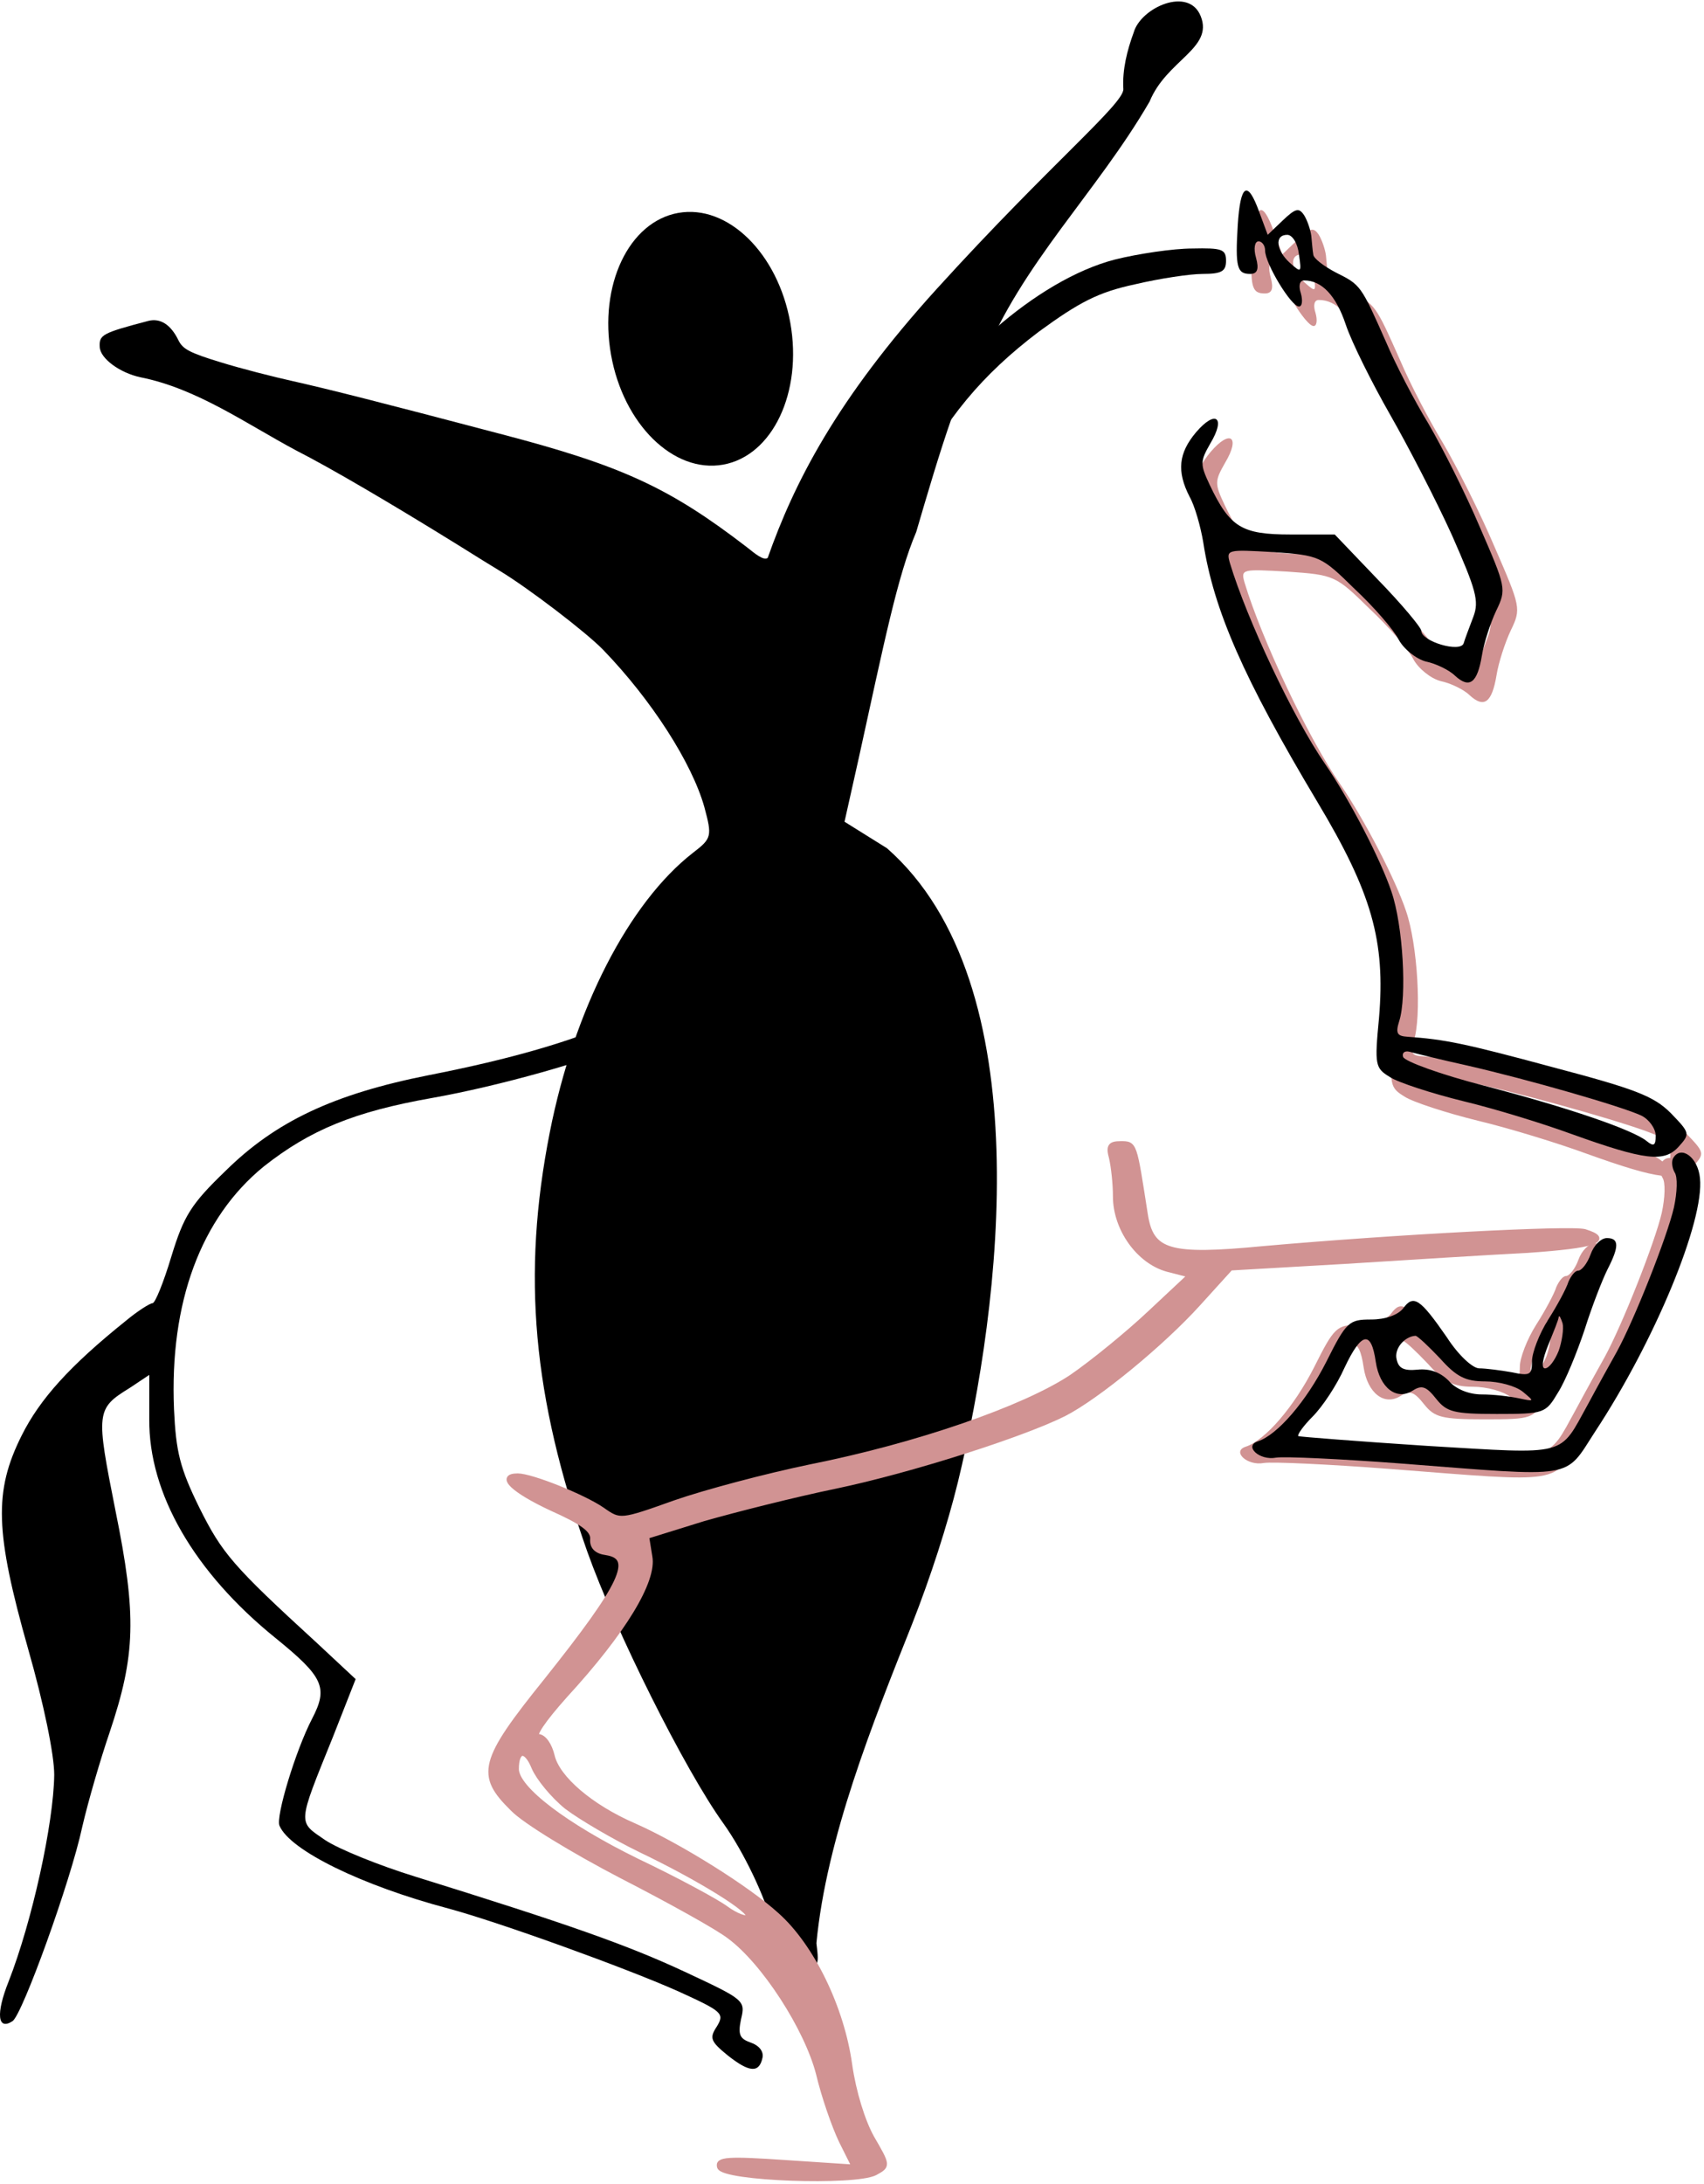
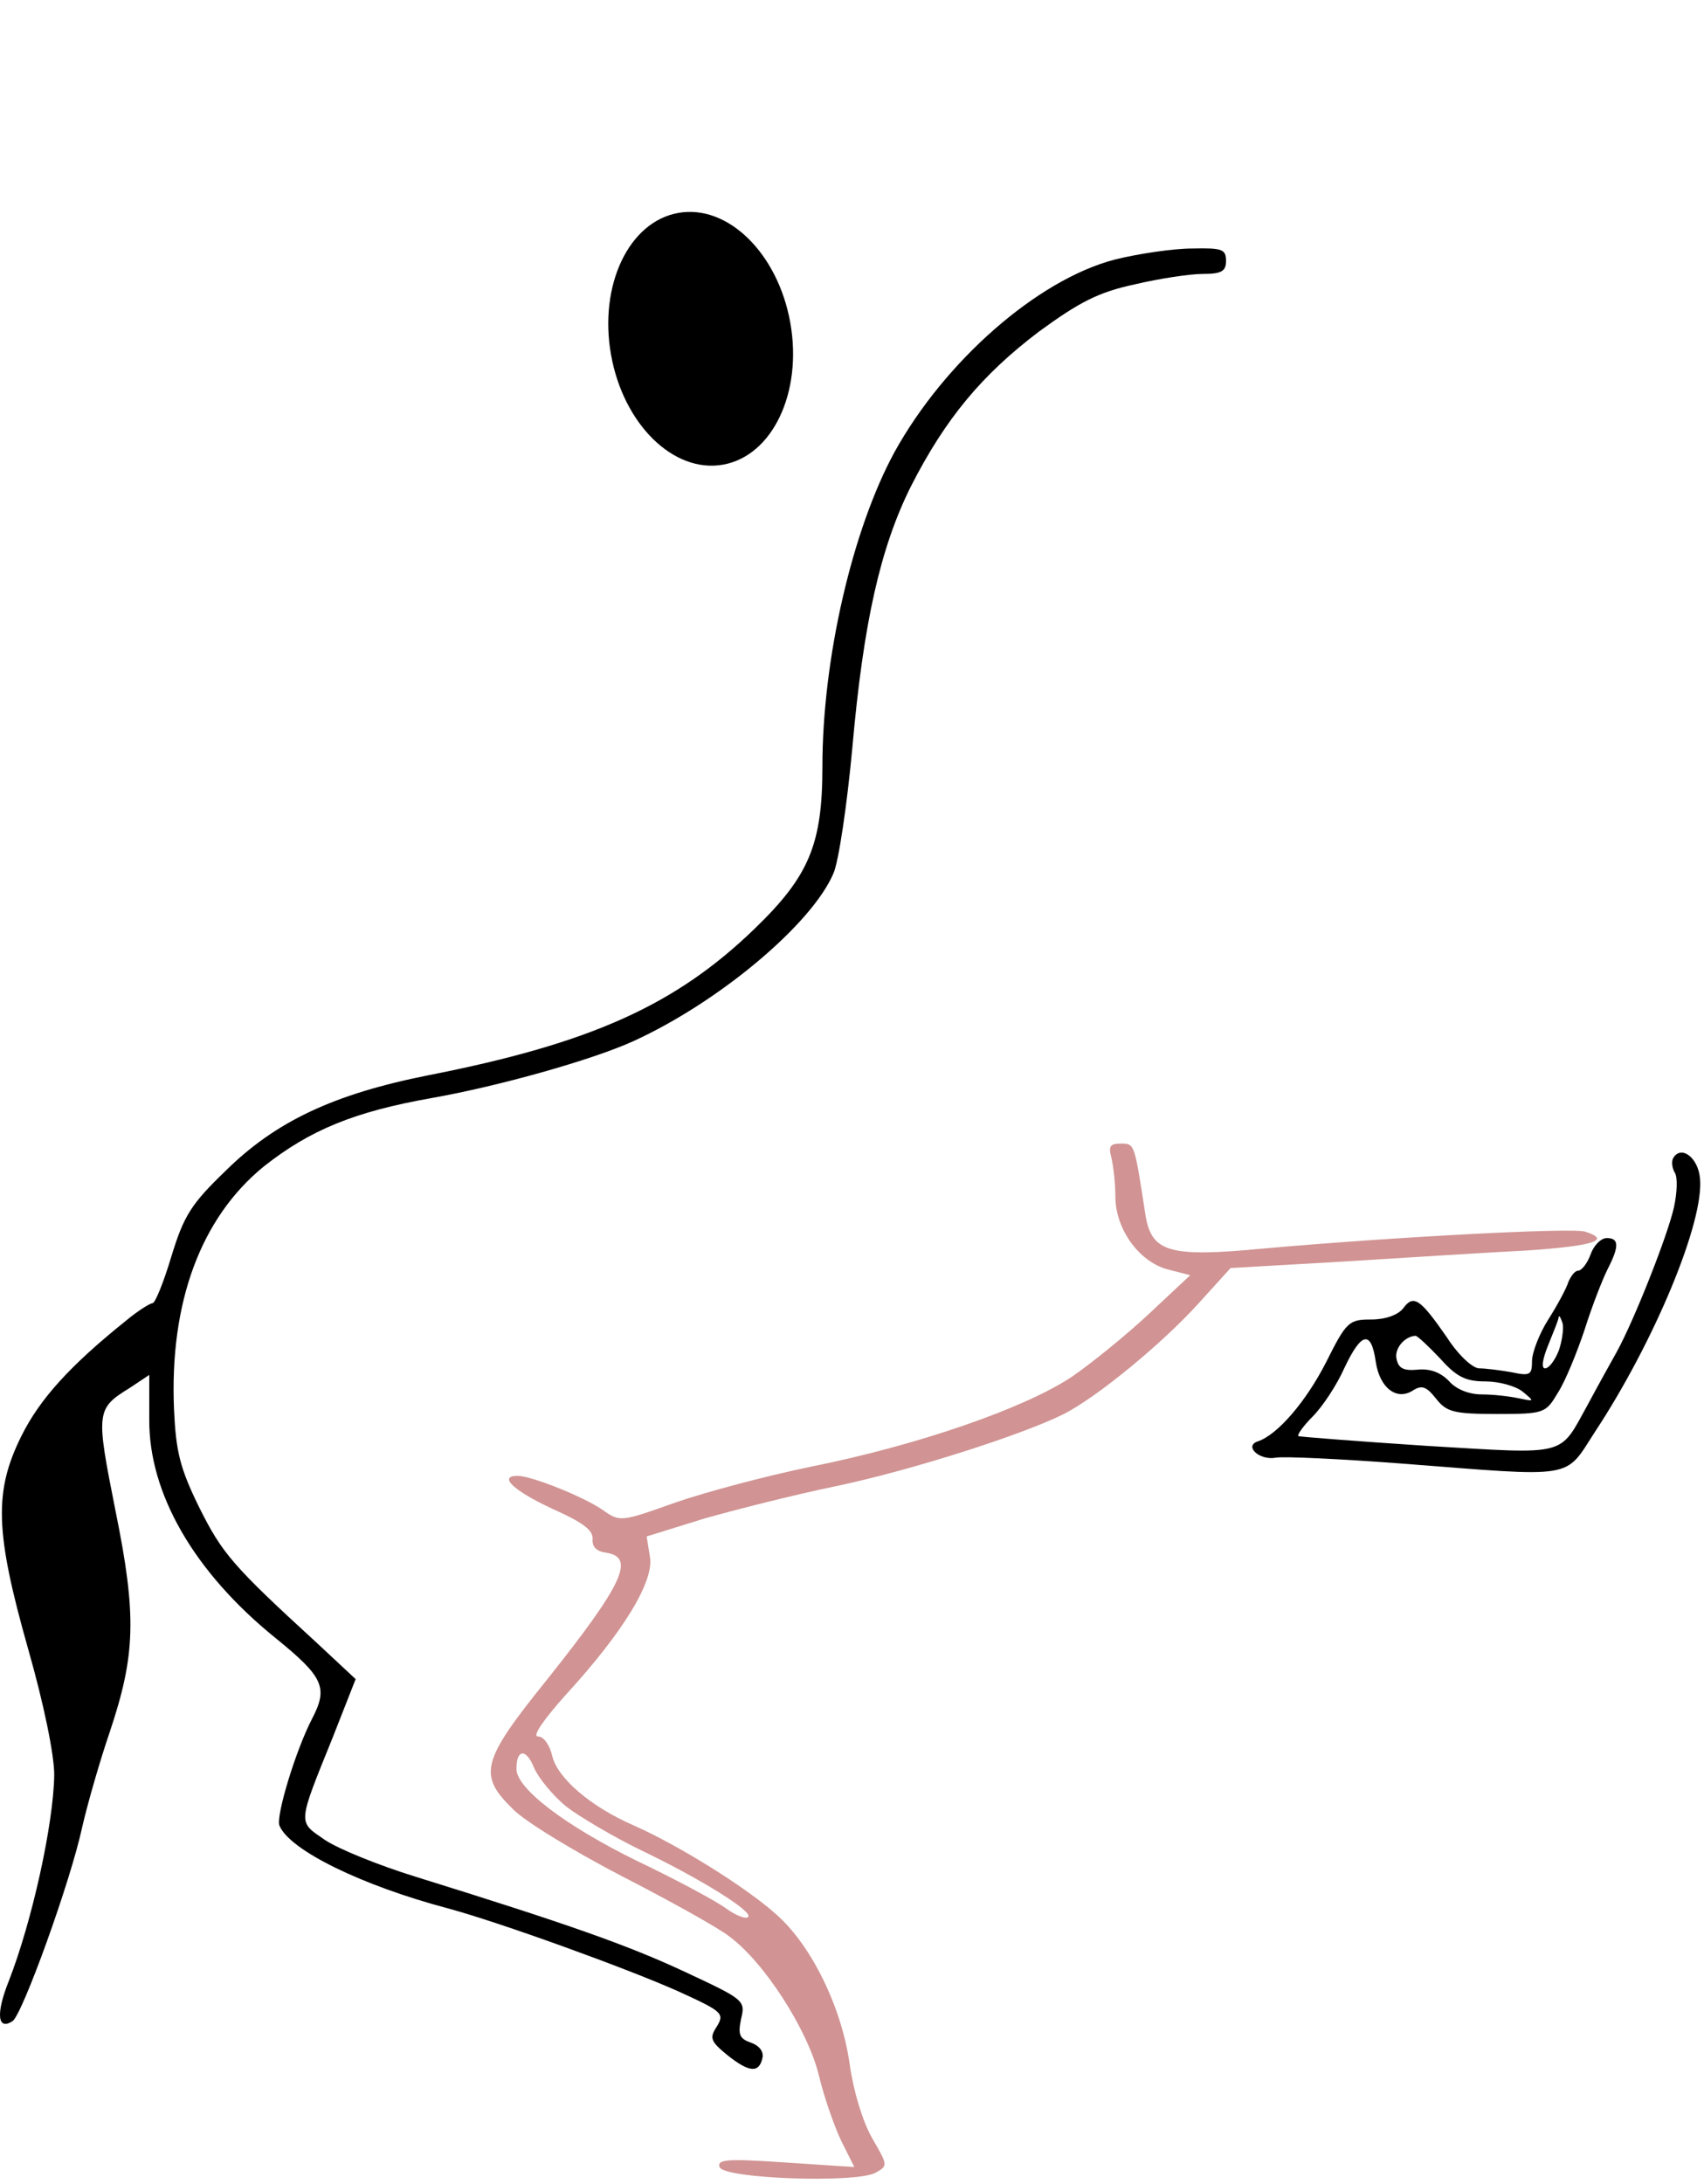
<svg xmlns="http://www.w3.org/2000/svg" width="349" height="447" viewBox="0 0 349 447" fill="none">
-   <path d="M232.205 6.618C230.847 10.306 229.841 14.292 230.076 18.215C230.254 21.211 215.049 33.609 191.925 59.054C171.25 81.804 162.609 98.948 157.237 114.181C156.405 114.811 154.614 113.305 152.991 112.011C137.109 99.816 127.407 95.293 102.276 88.753C77.376 82.2 67.485 79.698 59.884 77.987C56.044 77.134 49.372 75.445 45.197 74.148C38.819 72.21 37.459 71.44 36.582 69.715C34.993 66.408 32.826 65.068 30.388 65.678C20.873 68.179 20.275 68.524 20.427 71.066C20.565 73.377 24.529 76.31 28.758 77.217C40.355 79.514 50.45 86.757 60.735 92.239C67.672 95.768 80.01 102.994 93.899 111.597C97.513 113.855 101.367 116.254 102.328 116.815C108.264 120.403 120.091 129.438 123.552 133.02C133.441 143.253 141.71 156.134 144.26 165.182C145.852 171.118 145.802 171.585 141.957 174.52C128.806 184.738 117.582 206.515 112.597 231.785C106.84 260.966 109.101 285.881 120.269 317.531C126.03 333.732 140.259 362.261 148.182 373.23C152.315 379.014 156.733 388.26 158.252 394.277C159.08 397.784 159.938 399.201 161.72 400.564C168.019 403.753 167.795 402.606 167.213 397.713C169.259 376.171 178.772 352.58 186.798 332.422C190.623 322.684 194.017 312.199 196.193 303.332C205.007 267.075 213.263 201.361 181.661 173.607L172.968 168.184L175.898 155.098C181.066 131.595 183.837 117.812 187.653 108.886C191.941 94.284 198.157 73.041 201.256 73.819C209.333 53.788 224.621 39.438 235.448 20.794C238.922 12.284 248.571 9.924 245.924 3.324C243.477 -2.872 233.658 1.556 232.205 6.618Z" fill="black" />
  <ellipse cx="143.506" cy="69.34" rx="18.648" ry="26.167" transform="rotate(-10.089 143.506 69.34)" fill="black" />
-   <path d="M256.507 50.064C255.974 58.73 256.374 60.064 259.04 60.064C260.507 60.064 260.907 59.13 260.24 56.73C259.707 54.864 259.974 53.397 260.774 53.397C261.44 53.397 262.107 54.197 262.107 55.264C262.107 57.931 267.44 66.731 269.04 66.731C269.707 66.731 269.84 65.531 269.44 64.064C268.907 62.464 269.174 61.397 270.107 61.397C273.707 61.397 276.64 64.464 278.64 70.464C279.84 74.064 283.974 82.331 287.707 88.864C291.44 95.397 297.174 106.464 300.374 113.531C305.307 124.731 305.974 126.997 304.774 130.197C303.974 132.331 303.04 134.731 302.774 135.664C302.107 137.664 294.107 135.264 294.107 133.131C294.107 132.464 290.107 127.664 285.174 122.597L276.374 113.397H267.307C257.307 113.397 254.907 111.931 250.774 103.264C248.774 98.997 248.774 98.464 250.907 94.731C254.107 89.397 251.974 87.797 247.974 92.464C244.374 96.731 243.974 100.464 246.64 105.664C247.707 107.531 248.907 111.797 249.44 114.997C251.574 128.864 257.707 142.864 272.774 168.064C283.974 186.73 286.774 196.597 285.44 212.33C284.507 222.064 284.64 222.597 287.707 224.464C289.307 225.53 296.24 227.797 302.774 229.397C309.44 230.997 319.307 234.064 324.774 236.064C339.974 241.53 343.84 241.93 346.774 238.73C349.174 236.064 349.174 235.93 345.174 231.797C341.707 228.33 337.84 226.864 321.174 222.464C302.907 217.53 298.907 216.73 291.307 216.197C289.174 216.064 288.774 215.53 289.574 212.997C291.174 208.064 290.374 193.397 287.974 186.464C285.84 180.064 279.44 167.664 274.374 160.331C267.84 150.864 258.374 130.731 254.907 119.264C254.107 116.464 254.374 116.464 263.707 116.997C273.307 117.664 273.574 117.797 280.507 124.597C284.507 128.331 288.507 132.997 289.44 134.864C290.507 136.864 293.04 138.864 295.04 139.397C297.04 139.797 299.84 141.131 301.04 142.331C303.974 144.997 305.574 143.797 306.507 138.197C306.907 135.664 308.24 131.531 309.44 128.997C311.574 124.597 311.44 124.197 306.107 111.931C303.174 104.997 298.374 95.531 295.574 90.731C292.64 85.93 288.774 78.464 286.907 74.064C281.707 62.331 281.707 62.331 276.64 59.797C274.107 58.464 271.974 56.864 271.974 56.064C271.84 55.397 271.707 53.664 271.574 52.331C271.44 51.13 270.774 49.13 270.107 48.064C269.04 46.464 268.374 46.597 265.707 49.13L262.64 52.064L260.907 47.397C258.507 40.73 257.04 41.664 256.507 50.064ZM269.04 56.064C269.574 59.797 269.574 59.931 267.174 57.797C264.374 55.264 263.974 52.064 266.64 52.064C267.707 52.064 268.774 53.797 269.04 56.064ZM303.44 222.064C316.24 224.997 335.174 230.464 339.174 232.33C340.774 233.13 342.107 234.997 342.107 236.464C342.107 238.464 341.707 238.73 340.24 237.53C337.44 235.264 324.374 230.73 306.907 226.197C298.107 223.93 290.774 221.264 290.374 220.33C290.107 219.53 290.64 218.997 291.707 219.264C292.64 219.53 297.974 220.864 303.44 222.064Z" fill="#D19393" />
-   <path d="M340.217 238.093C339.817 238.76 339.951 240.093 340.484 241.026C341.151 241.96 341.017 245.16 340.351 248.226C339.017 254.093 332.217 271.293 328.617 277.826C327.417 279.96 324.751 284.76 322.751 288.493C316.751 299.293 319.017 298.76 289.817 297.026C275.551 296.093 263.684 295.16 263.417 295.026C263.151 294.76 264.484 292.893 266.351 291.026C268.351 289.026 271.284 284.626 272.884 281.026C276.351 273.693 278.351 273.293 279.284 279.826C280.084 285.16 283.551 287.826 286.884 285.693C288.751 284.493 289.684 284.893 291.684 287.426C293.817 290.093 295.284 290.493 304.084 290.493C313.817 290.493 314.084 290.36 316.617 286.093C318.084 283.826 320.484 277.96 322.084 273.16C323.551 268.493 325.684 263.026 326.751 260.893C329.151 256.226 329.151 254.493 326.617 254.493C325.417 254.493 323.951 255.96 323.284 257.826C322.617 259.693 321.417 261.16 320.751 261.16C320.084 261.16 319.284 262.226 318.751 263.426C318.351 264.76 316.484 268.226 314.617 271.16C312.751 274.093 311.284 277.96 311.284 279.693C311.284 282.493 310.884 282.76 307.151 281.96C304.884 281.56 301.817 281.16 300.484 281.16C299.151 281.16 296.217 278.493 293.817 274.76C288.351 266.893 287.017 265.96 284.884 268.893C283.817 270.226 281.284 271.16 278.351 271.16C273.817 271.16 273.284 271.56 269.151 279.826C265.017 287.96 259.151 294.76 255.151 296.093C252.217 297.026 255.417 300.093 258.884 299.426C260.617 299.16 272.084 299.693 284.351 300.626C320.617 303.426 317.817 303.96 324.217 294.093C336.351 275.693 346.617 251.026 345.684 242.226C345.284 237.96 341.817 235.426 340.217 238.093ZM316.751 277.56C315.951 279.56 314.751 281.16 313.951 281.16C313.151 281.16 313.417 279.293 314.617 276.36C315.684 273.693 316.751 271.16 316.751 270.626C316.884 270.226 317.151 270.76 317.551 271.96C317.817 273.026 317.417 275.693 316.751 277.56ZM292.484 279.16C295.817 282.893 297.684 283.826 301.684 283.826C304.484 283.826 307.951 284.76 309.417 285.96C311.817 287.96 311.817 287.96 308.617 287.293C306.751 286.893 303.417 286.493 301.017 286.493C298.351 286.493 295.684 285.426 294.217 283.693C292.484 281.96 290.351 281.16 287.817 281.426C285.017 281.693 283.951 281.16 283.551 279.293C283.017 277.16 285.151 274.626 287.417 274.493C287.817 274.493 290.084 276.626 292.484 279.16Z" fill="#D19393" />
-   <path d="M253.507 46.064C252.974 54.73 253.374 56.064 256.04 56.064C257.507 56.064 257.907 55.13 257.24 52.73C256.707 50.864 256.974 49.397 257.774 49.397C258.44 49.397 259.107 50.197 259.107 51.264C259.107 53.931 264.44 62.73 266.04 62.73C266.707 62.73 266.84 61.531 266.44 60.064C265.907 58.464 266.174 57.397 267.107 57.397C270.707 57.397 273.64 60.464 275.64 66.464C276.84 70.064 280.974 78.331 284.707 84.864C288.44 91.397 294.174 102.464 297.374 109.531C302.307 120.731 302.974 122.997 301.774 126.197C300.974 128.331 300.04 130.731 299.774 131.664C299.107 133.664 291.107 131.264 291.107 129.131C291.107 128.464 287.107 123.664 282.174 118.597L273.374 109.397H264.307C254.307 109.397 251.907 107.931 247.774 99.264C245.774 94.997 245.774 94.464 247.907 90.731C251.107 85.397 248.974 83.797 244.974 88.464C241.374 92.731 240.974 96.464 243.64 101.664C244.707 103.531 245.907 107.797 246.44 110.997C248.574 124.864 254.707 138.864 269.774 164.064C280.974 182.73 283.774 192.597 282.44 208.33C281.507 218.064 281.64 218.597 284.707 220.464C286.307 221.53 293.24 223.797 299.774 225.397C306.44 226.997 316.307 230.064 321.774 232.064C336.974 237.53 340.84 237.93 343.774 234.73C346.174 232.064 346.174 231.93 342.174 227.797C338.707 224.33 334.84 222.864 318.174 218.464C299.907 213.53 295.907 212.73 288.307 212.197C286.174 212.064 285.774 211.53 286.574 208.997C288.174 204.064 287.374 189.397 284.974 182.464C282.84 176.064 276.44 163.664 271.374 156.331C264.84 146.864 255.374 126.731 251.907 115.264C251.107 112.464 251.374 112.464 260.707 112.997C270.307 113.664 270.574 113.797 277.507 120.597C281.507 124.331 285.507 128.997 286.44 130.864C287.507 132.864 290.04 134.864 292.04 135.397C294.04 135.797 296.84 137.131 298.04 138.331C300.974 140.997 302.574 139.797 303.507 134.197C303.907 131.664 305.24 127.531 306.44 124.997C308.574 120.597 308.44 120.197 303.107 107.931C300.174 100.997 295.374 91.531 292.574 86.731C289.64 81.93 285.774 74.464 283.907 70.064C278.707 58.331 278.707 58.331 273.64 55.797C271.107 54.464 268.974 52.864 268.974 52.064C268.84 51.397 268.707 49.664 268.574 48.331C268.44 47.13 267.774 45.13 267.107 44.064C266.04 42.464 265.374 42.597 262.707 45.13L259.64 48.064L257.907 43.397C255.507 36.73 254.04 37.664 253.507 46.064ZM266.04 52.064C266.574 55.797 266.574 55.931 264.174 53.797C261.374 51.264 260.974 48.064 263.64 48.064C264.707 48.064 265.774 49.797 266.04 52.064ZM300.44 218.064C313.24 220.997 332.174 226.464 336.174 228.33C337.774 229.13 339.107 230.997 339.107 232.464C339.107 234.464 338.707 234.73 337.24 233.53C334.44 231.264 321.374 226.73 303.907 222.197C295.107 219.93 287.774 217.264 287.374 216.33C287.107 215.53 287.64 214.997 288.707 215.264C289.64 215.53 294.974 216.864 300.44 218.064Z" fill="black" />
  <path d="M228.307 53.13C212.44 57.264 193.507 73.93 183.24 92.464C174.573 108.331 168.44 134.864 168.44 156.864C168.44 172.731 165.773 179.264 154.573 190.064C138.44 205.664 121.107 213.53 87.773 220.064C68.307 223.931 56.44 229.531 46.173 239.664C39.107 246.464 37.64 248.864 35.107 257.131C33.507 262.464 31.773 266.731 31.24 266.731C30.707 266.731 28.174 268.33 25.773 270.33C14.307 279.53 8.173 286.33 4.44 293.797C-1.293 305.264 -1.027 313.531 5.773 337.531C8.973 348.73 11.107 359.131 11.107 363.264C10.973 373.264 6.573 393.264 1.773 405.531C-0.893 412.197 -0.493 415.664 2.573 413.664C4.573 412.331 14.44 385.131 16.84 373.931C18.04 368.731 20.573 360.064 22.44 354.597C27.773 338.73 28.04 330.73 23.64 309.131C19.64 288.997 19.64 288.33 26.573 284.064L30.573 281.397V290.464C30.44 305.664 39.773 321.797 56.44 335.264C66.307 343.264 67.24 345.397 63.907 351.797C60.574 358.197 56.44 371.797 57.24 373.664C59.373 378.731 74.174 385.931 91.773 390.597C102.173 393.397 128.04 402.731 138.84 407.531C147.907 411.664 148.44 412.064 146.84 414.731C145.24 417.131 145.507 417.797 149.107 420.731C153.507 424.197 155.507 424.331 156.173 421.131C156.44 419.797 155.373 418.597 153.773 418.064C151.507 417.264 151.107 416.464 151.773 413.264C152.707 409.397 152.44 409.264 140.173 403.531C128.44 398.064 116.307 393.797 84.974 384.064C77.64 381.797 69.374 378.464 66.573 376.597C60.974 372.731 60.84 373.664 68.174 355.531L72.84 343.664L64.974 336.33C47.64 320.464 45.507 317.931 40.84 308.597C36.84 300.464 36.04 297.131 35.64 288.464C34.707 266.597 41.107 249.264 54.04 238.731C63.507 231.264 72.573 227.531 88.44 224.731C102.04 222.33 121.107 216.997 129.64 213.131C147.24 205.131 166.307 189.131 170.707 178.731C171.773 176.331 173.507 164.597 174.573 152.997C176.84 127.397 180.307 112.064 186.573 99.531C193.64 85.664 201.107 76.731 212.707 67.93C221.107 61.797 224.973 59.797 232.44 58.197C237.507 56.997 243.773 56.064 246.307 56.064C250.173 56.064 251.107 55.531 251.107 53.397C251.107 50.997 250.307 50.73 244.173 50.864C240.307 50.864 233.107 51.931 228.307 53.13Z" fill="black" />
  <path d="M342.707 236.997C342.307 237.664 342.441 238.997 342.974 239.931C343.641 240.864 343.507 244.064 342.841 247.131C341.507 252.997 334.707 270.197 331.107 276.731C329.907 278.864 327.241 283.664 325.241 287.397C319.241 298.197 321.507 297.664 292.307 295.931C278.041 294.997 266.174 294.064 265.907 293.931C265.641 293.664 266.974 291.797 268.841 289.931C270.841 287.931 273.774 283.531 275.374 279.931C278.841 272.597 280.841 272.197 281.774 278.731C282.574 284.064 286.041 286.731 289.374 284.597C291.241 283.397 292.174 283.797 294.174 286.331C296.307 288.997 297.774 289.397 306.574 289.397C316.307 289.397 316.574 289.264 319.107 284.997C320.574 282.731 322.974 276.864 324.574 272.064C326.041 267.397 328.174 261.931 329.241 259.797C331.641 255.131 331.641 253.397 329.107 253.397C327.907 253.397 326.441 254.864 325.774 256.731C325.107 258.597 323.907 260.064 323.241 260.064C322.574 260.064 321.774 261.131 321.241 262.331C320.841 263.664 318.974 267.131 317.107 270.064C315.241 272.997 313.774 276.864 313.774 278.597C313.774 281.397 313.374 281.664 309.641 280.864C307.374 280.464 304.307 280.064 302.974 280.064C301.641 280.064 298.707 277.397 296.307 273.664C290.841 265.797 289.507 264.864 287.374 267.797C286.307 269.131 283.774 270.064 280.841 270.064C276.307 270.064 275.774 270.464 271.641 278.731C267.507 286.864 261.641 293.664 257.641 294.997C254.707 295.931 257.907 298.997 261.374 298.331C263.107 298.064 274.574 298.597 286.841 299.531C323.107 302.331 320.307 302.864 326.707 292.997C338.841 274.597 349.107 249.931 348.174 241.131C347.774 236.864 344.307 234.331 342.707 236.997ZM319.241 276.464C318.441 278.464 317.241 280.064 316.441 280.064C315.641 280.064 315.907 278.197 317.107 275.264C318.174 272.597 319.241 270.064 319.241 269.531C319.374 269.131 319.641 269.664 320.041 270.864C320.307 271.931 319.907 274.597 319.241 276.464ZM294.974 278.064C298.307 281.797 300.174 282.731 304.174 282.731C306.974 282.731 310.441 283.664 311.907 284.864C314.307 286.864 314.307 286.864 311.107 286.197C309.241 285.797 305.907 285.397 303.507 285.397C300.841 285.397 298.174 284.331 296.707 282.597C294.974 280.864 292.841 280.064 290.307 280.331C287.507 280.597 286.441 280.064 286.041 278.197C285.507 276.064 287.641 273.531 289.907 273.397C290.307 273.397 292.574 275.531 294.974 278.064Z" fill="black" />
  <path d="M147.373 443.53C148.173 445.93 175.107 446.864 179.24 444.73C181.907 443.264 181.907 443.264 178.573 437.53C176.707 434.197 174.84 428.197 174.04 422.597C172.44 410.997 166.306 398.331 159.106 391.931C153.106 386.464 138.974 377.663 129.907 373.663C120.974 369.796 114.173 363.93 113.106 359.396C112.573 357.13 111.374 355.397 110.174 355.396C108.974 355.396 111.24 352.064 115.773 346.997C127.773 333.93 134.04 323.53 133.106 318.597L132.44 314.464L144.04 310.863C150.573 308.997 162.706 305.931 171.106 304.197C186.44 300.997 209.374 293.663 217.907 289.396C224.707 285.929 238.04 274.997 245.507 266.73L252.04 259.53L275.24 258.197C288.04 257.397 304.84 256.331 312.84 255.931C326.44 254.997 330.173 253.797 324.573 252.063C321.772 251.264 285.906 253.13 258.84 255.53C239.374 257.397 235.773 256.33 234.573 248.464C232.307 233.931 232.44 234.063 229.507 234.063C227.374 234.063 226.973 234.597 227.64 236.997C228.04 238.73 228.44 242.197 228.44 244.863C228.44 251.53 233.24 258.197 239.106 259.797L243.773 260.997L235.507 268.73C230.974 272.997 223.773 278.863 219.507 281.797C209.907 288.197 188.04 295.797 166.04 300.197C156.973 302.064 144.44 305.397 138.307 307.53C127.107 311.53 126.973 311.53 123.373 308.997C119.506 306.33 108.84 302.063 106.04 302.063C101.907 302.063 105.24 305.13 112.974 308.73C119.24 311.53 121.506 313.13 121.373 314.997C121.24 316.597 122.174 317.53 124.174 317.797C130.173 318.73 127.64 324.198 111.907 343.931C98.574 360.464 97.907 363.264 104.974 370.197C107.374 372.731 117.507 378.864 127.24 383.931C137.106 388.997 146.973 394.463 149.373 396.33C156.44 401.53 165.24 415.13 167.64 424.464C168.706 428.997 170.84 435.131 172.307 438.197L174.974 443.53L160.84 442.597C149.107 441.797 146.84 441.93 147.373 443.53ZM153.24 392.33C152.84 392.863 150.707 392.063 148.707 390.597C146.707 389.13 138.574 384.73 130.44 380.863C115.774 373.663 105.773 366.063 105.773 362.063C105.773 357.93 107.773 357.797 109.373 361.797C110.306 363.93 113.24 367.53 116.04 369.797C118.84 371.93 125.64 375.93 131.106 378.597C143.373 384.463 154.306 391.263 153.24 392.33Z" fill="#D19393" />
-   <path d="M147.373 443.53C148.173 445.93 175.107 446.864 179.24 444.73C181.907 443.264 181.907 443.264 178.573 437.53C176.707 434.197 174.84 428.197 174.04 422.597C172.44 410.997 166.306 398.331 159.106 391.931C153.106 386.464 138.974 377.663 129.907 373.663C120.974 369.796 114.173 363.93 113.106 359.396C112.573 357.13 111.374 355.397 110.174 355.396C108.974 355.396 111.24 352.064 115.773 346.997C127.773 333.93 134.04 323.53 133.106 318.597L132.44 314.464L144.04 310.863C150.573 308.997 162.706 305.931 171.106 304.197C186.44 300.997 209.374 293.663 217.907 289.396C224.707 285.929 238.04 274.997 245.507 266.73L252.04 259.53L275.24 258.197C288.04 257.397 304.84 256.331 312.84 255.931C326.44 254.997 330.173 253.797 324.573 252.063C321.772 251.264 285.906 253.13 258.84 255.53C239.374 257.397 235.773 256.33 234.573 248.464C232.307 233.931 232.44 234.063 229.507 234.063C227.374 234.063 226.973 234.597 227.64 236.997C228.04 238.73 228.44 242.197 228.44 244.863C228.44 251.53 233.24 258.197 239.106 259.797L243.773 260.997L235.507 268.73C230.974 272.997 223.773 278.863 219.507 281.797C209.907 288.197 188.04 295.797 166.04 300.197C156.973 302.064 144.44 305.397 138.307 307.53C127.107 311.53 126.973 311.53 123.373 308.997C119.506 306.33 108.84 302.063 106.04 302.063C101.907 302.063 105.24 305.13 112.974 308.73C119.24 311.53 121.506 313.13 121.373 314.997C121.24 316.597 122.174 317.53 124.174 317.797C130.173 318.73 127.64 324.198 111.907 343.931C98.574 360.464 97.907 363.264 104.974 370.197C107.374 372.731 117.507 378.864 127.24 383.931C137.106 388.997 146.973 394.463 149.373 396.33C156.44 401.53 165.24 415.13 167.64 424.464C168.706 428.997 170.84 435.131 172.307 438.197L174.974 443.53L160.84 442.597C149.107 441.797 146.84 441.93 147.373 443.53ZM153.24 392.33C152.84 392.863 150.707 392.063 148.707 390.597C146.707 389.13 138.574 384.73 130.44 380.863C115.774 373.663 105.773 366.063 105.773 362.063C105.773 357.93 107.773 357.797 109.373 361.797C110.306 363.93 113.24 367.53 116.04 369.797C118.84 371.93 125.64 375.93 131.106 378.597C143.373 384.463 154.306 391.263 153.24 392.33Z" stroke="#D19393" />
</svg>